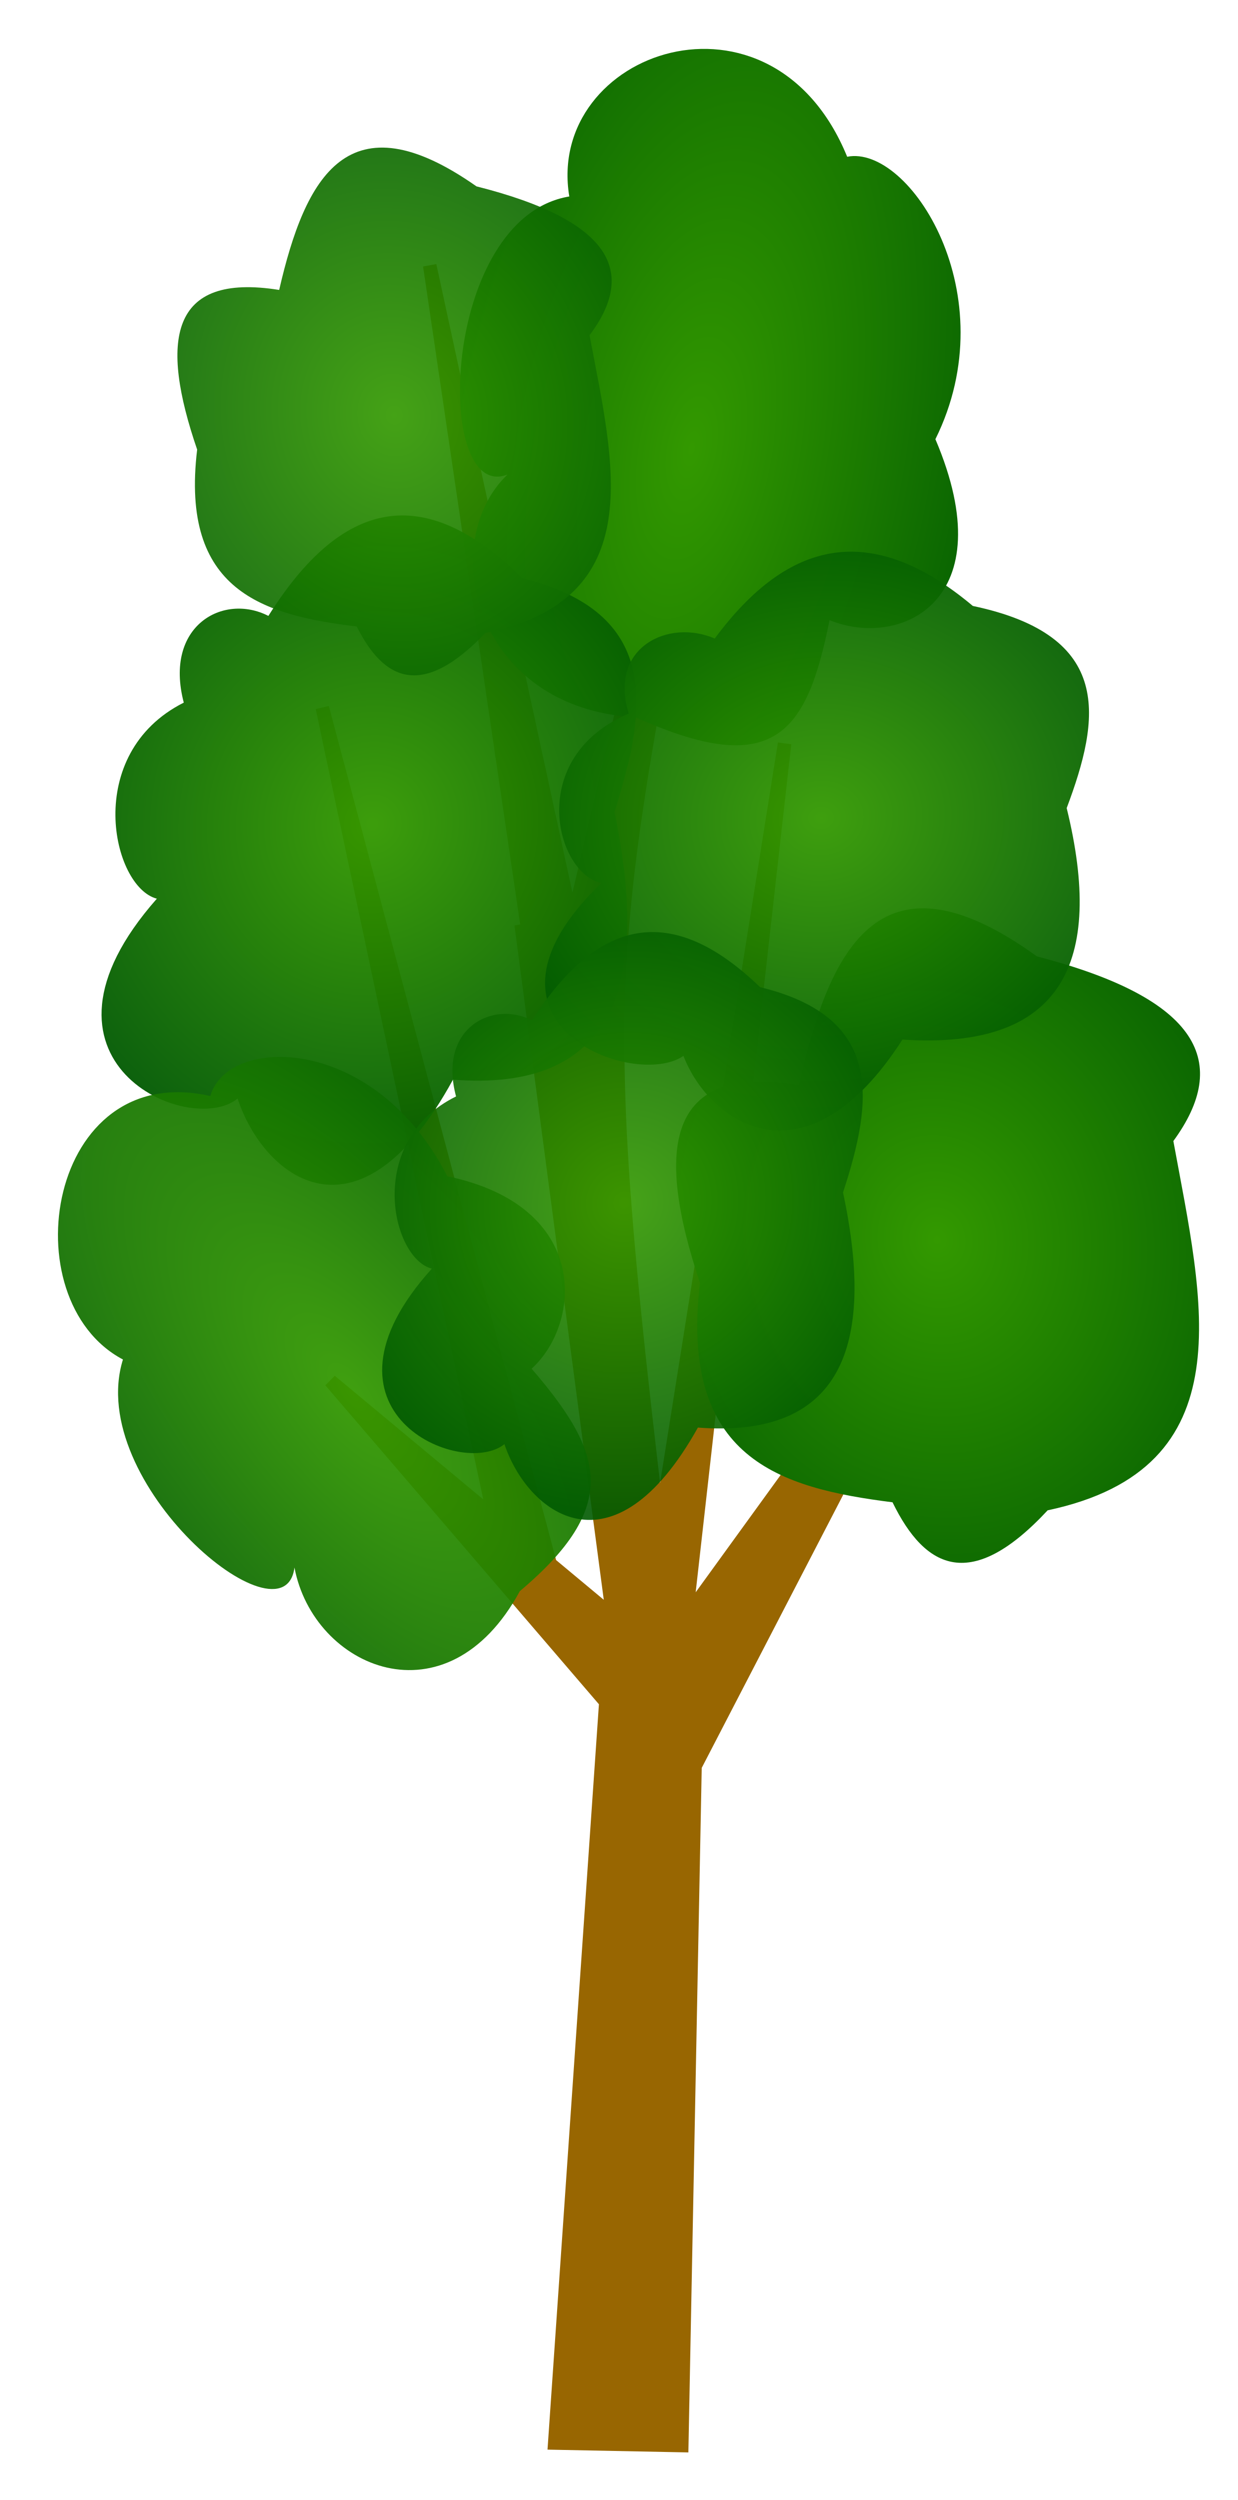
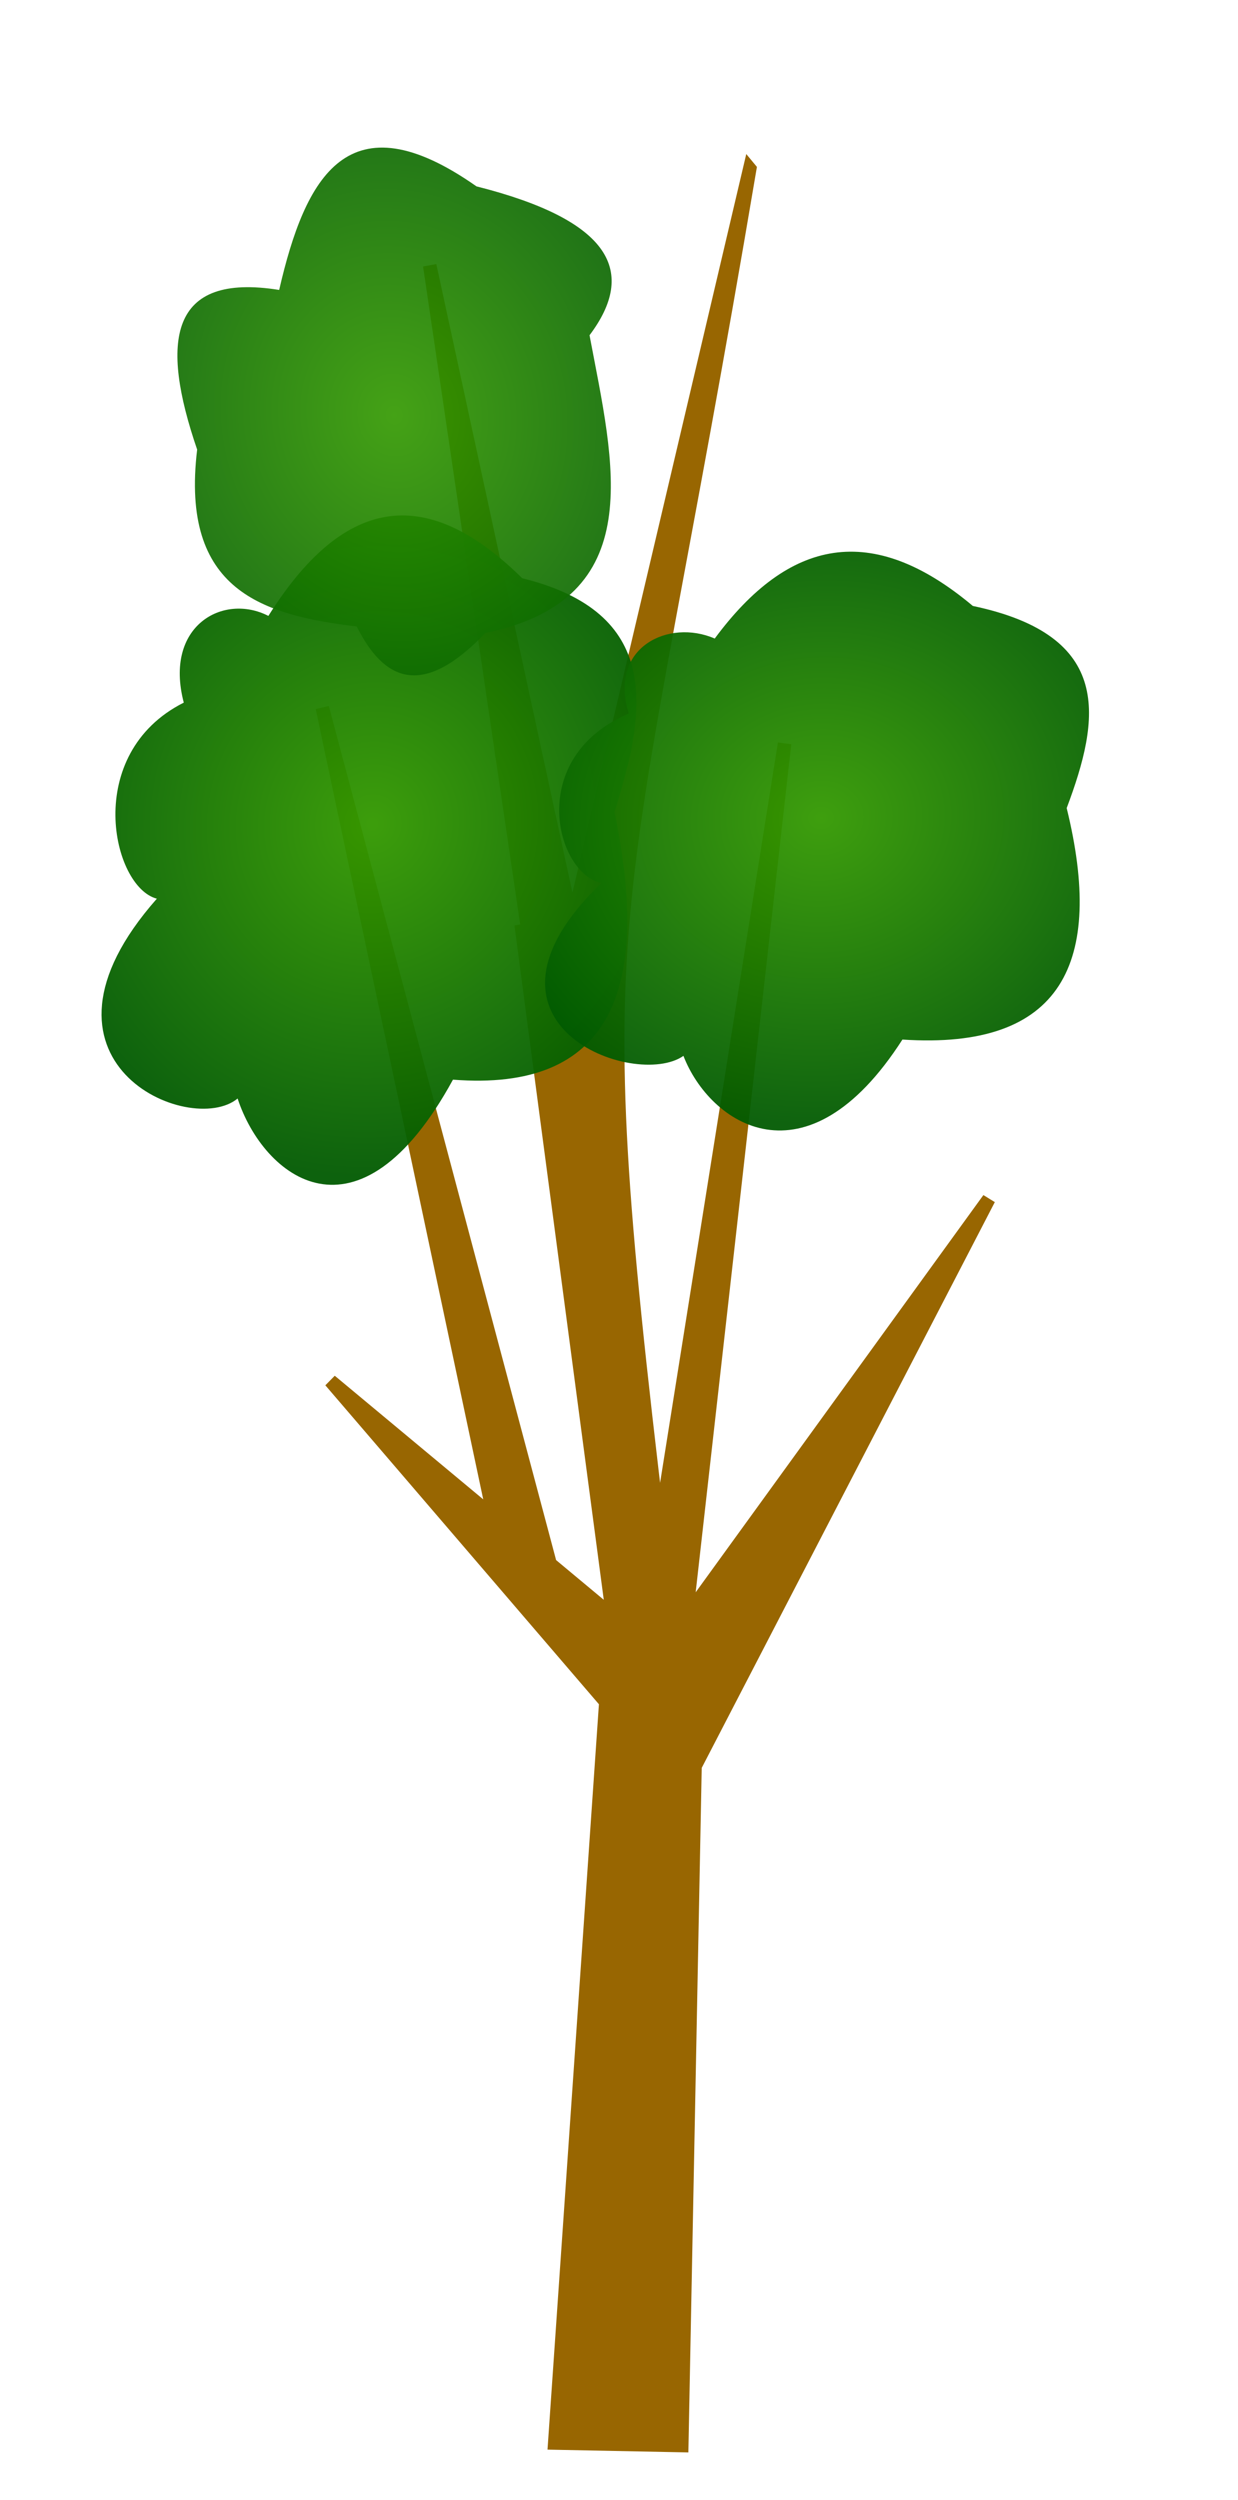
<svg xmlns="http://www.w3.org/2000/svg" xmlns:xlink="http://www.w3.org/1999/xlink" viewBox="0 0 276.31 557.68">
  <defs>
    <radialGradient id="h" xlink:href="#a" gradientUnits="userSpaceOnUse" cy="374.63" cx="-507.1" gradientTransform="matrix(.11 -.484 .476 .099 235.13 124.39)" r="140.5" />
    <radialGradient id="g" xlink:href="#a" gradientUnits="userSpaceOnUse" cy="338.71" cx="-537.4" gradientTransform="matrix(-.903 -1.035 .367 -.507 -312.84 64.611)" r="114.65" />
    <radialGradient id="f" xlink:href="#a" gradientUnits="userSpaceOnUse" cy="432.8" cx="-80.997" gradientTransform="matrix(.065 .409 -.363 .055 468.6 240.49)" r="198.36" />
    <radialGradient id="e" xlink:href="#a" gradientUnits="userSpaceOnUse" cy="374.63" cx="-507.1" gradientTransform="matrix(.124 -.476 .539 .098 262.48 42.963)" r="140.5" />
    <radialGradient id="d" xlink:href="#a" gradientUnits="userSpaceOnUse" cy="374.63" cx="-507.1" gradientTransform="matrix(.122 -.551 .53 .113 164.77 .665)" r="140.5" />
    <radialGradient id="c" xlink:href="#a" gradientUnits="userSpaceOnUse" cy="338.71" cx="-537.4" gradientTransform="matrix(.275 -1.434 .665 .128 295.17 -575.34)" r="114.65" />
    <radialGradient id="b" xlink:href="#a" gradientUnits="userSpaceOnUse" cy="432.8" cx="-80.997" gradientTransform="matrix(.079 .507 -.438 .068 623.42 426.77)" r="198.36" />
    <linearGradient id="a">
      <stop offset="0" stop-color="#390" />
      <stop offset="1" stop-color="#015a01" />
    </linearGradient>
  </defs>
  <path d="M167.33 37.65l-39.628 168.29L95.915 59.23l25.871 175.21-5.478-28.196 20.3 153.18-.063.908-13.757-11.456-50.85-191 38.283 180.53-36.466-30.347 61.46 71.618-11.408 165.32 28.359.563L155.124 394 220.7 267.48l-67.564 93.232 21.974-194.85-28 175.84c-17.65-146.76-9.56-127.44 20.23-304.04z" stroke="#986601" stroke-width="3.005" fill="#986601" />
-   <path d="M396.57 380.58c7.039-31.468 18.656-53.531 53.128-28.653 36.553 9.47 43.186 23.768 30.444 41.189 6.53 35.641 16.346 72.975-28.056 82.378-16.904 18.172-27.238 13.352-34.623-1.79-25.183-3.175-47.565-9.741-42.98-48.95-10.018-30.02-7.563-49.063 22.087-44.175z" fill="url(#b)" transform="translate(-218.26 -138.57)" />
-   <path d="M345.32 182.4c-5.371-32.432 45.165-50.105 62.024-8.86 13.862-2.754 35.682 30.707 19.69 63.007 15.42 36.2-7.888 46.813-23.628 40.365-5.11 25.623-12.55 35.472-43.318 21.66-35.805-1.946-44.598-38.788-28.551-54.149-16.65 6.548-14.924-57.262 13.783-62.024z" fill="url(#c)" transform="translate(-218.26 -138.57)" />
  <path d="M278.16 275.97c16.25-25.806 34.491-30.287 56.648-8.41 30.956 7.661 28.004 29.005 20.599 52.146 8.317 39.832-.916 62.464-36.049 59.717-21.171 38.77-42.343 21.668-48.065 4.205-10.59 8.774-50.173-8.15-18.024-44.578-10.012-2.564-16.654-32.327 6.008-43.737-4.49-17.152 8.805-24.513 18.883-19.345z" opacity=".951" fill="url(#d)" transform="translate(-218.26 -138.57)" />
  <path d="M377.78 281.02c16.525-22.314 35.075-26.189 57.606-7.273 31.48 6.626 28.478 25.082 20.948 45.092 8.458 34.442-.931 54.013-36.659 51.638-21.53 33.524-43.059 18.736-48.878 3.636-10.769 7.587-51.022-7.048-18.329-38.546-10.181-2.217-16.936-27.953 6.11-37.819-4.566-14.83 8.953-21.196 19.202-16.728z" opacity=".946" fill="url(#e)" transform="translate(-218.26 -138.57)" />
  <path d="M280.57 203.25c5.834-25.372 15.463-43.162 44.036-23.103 30.298 7.636 35.795 19.164 25.234 33.211 5.412 28.737 13.549 58.84-23.255 66.421-14.011 14.652-22.577 10.766-28.698-1.444-20.874-2.56-39.425-7.853-35.625-39.468-8.304-24.204-6.269-39.559 18.307-35.617z" opacity=".915" fill="url(#f)" transform="translate(-218.26 -138.57)" />
-   <path d="M245.7 441.85c-25.246-13.346-16.777-67.037 19.499-58.772 3.81-13.565 36.624-13.928 52.896 17.893 32.097 6.713 29.939 32.845 18.819 42.929 16.058 18.664 19.954 30.594-2.64 49.638-16.266 30.006-46.064 17.183-50.293-5.28-2.276 18.092-46.837-18.84-38.281-46.409z" opacity=".937" fill="url(#g)" transform="translate(-218.26 -138.57)" />
-   <path d="M337.01 366.18c14.6-22.664 30.989-26.599 50.896-7.387 27.813 6.73 25.161 25.474 18.508 45.798 7.473 34.981-.823 54.858-32.388 52.446-19.022 34.048-38.043 19.03-43.184 3.694-9.514 7.705-45.079-7.16-16.194-39.15-8.995-2.251-14.963-28.39 5.398-38.41-4.034-15.064 7.91-21.528 16.965-16.99z" opacity=".906" fill="url(#h)" transform="translate(-218.26 -138.57)" />
</svg>